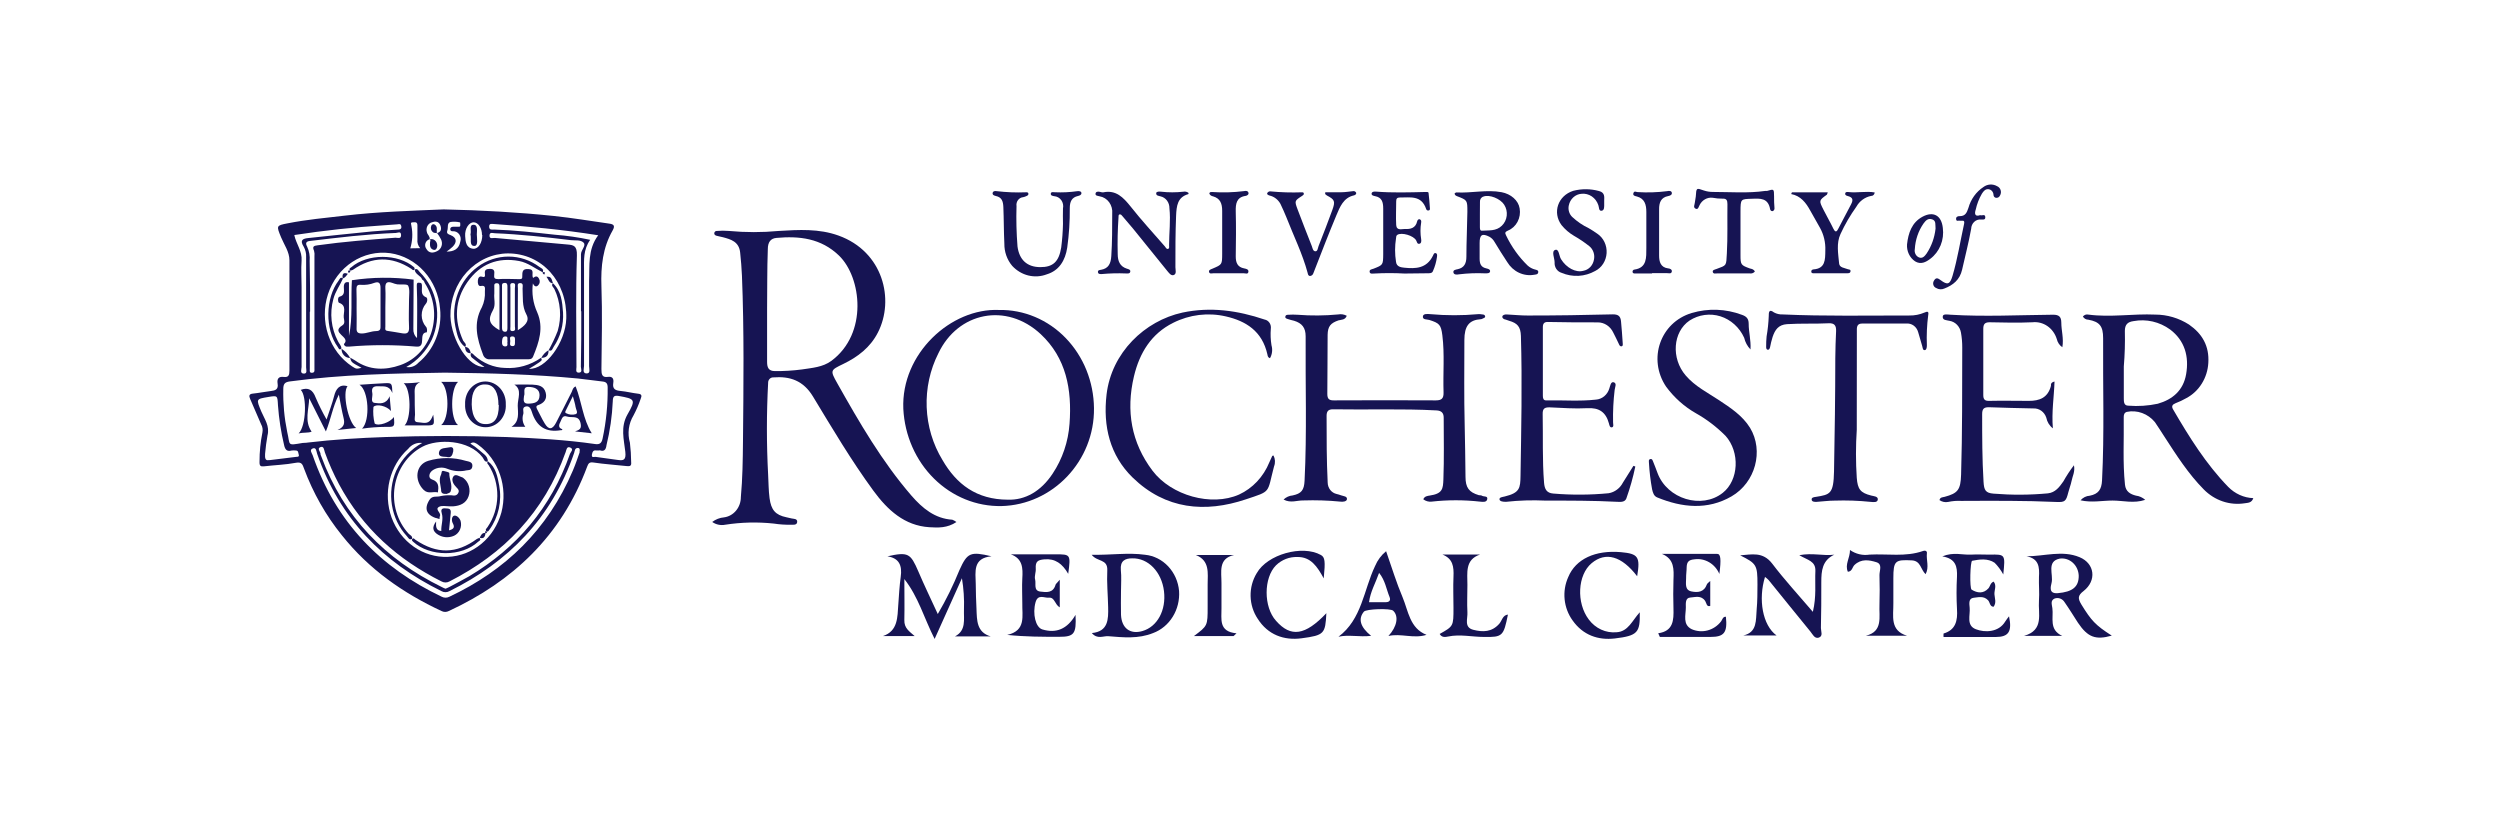
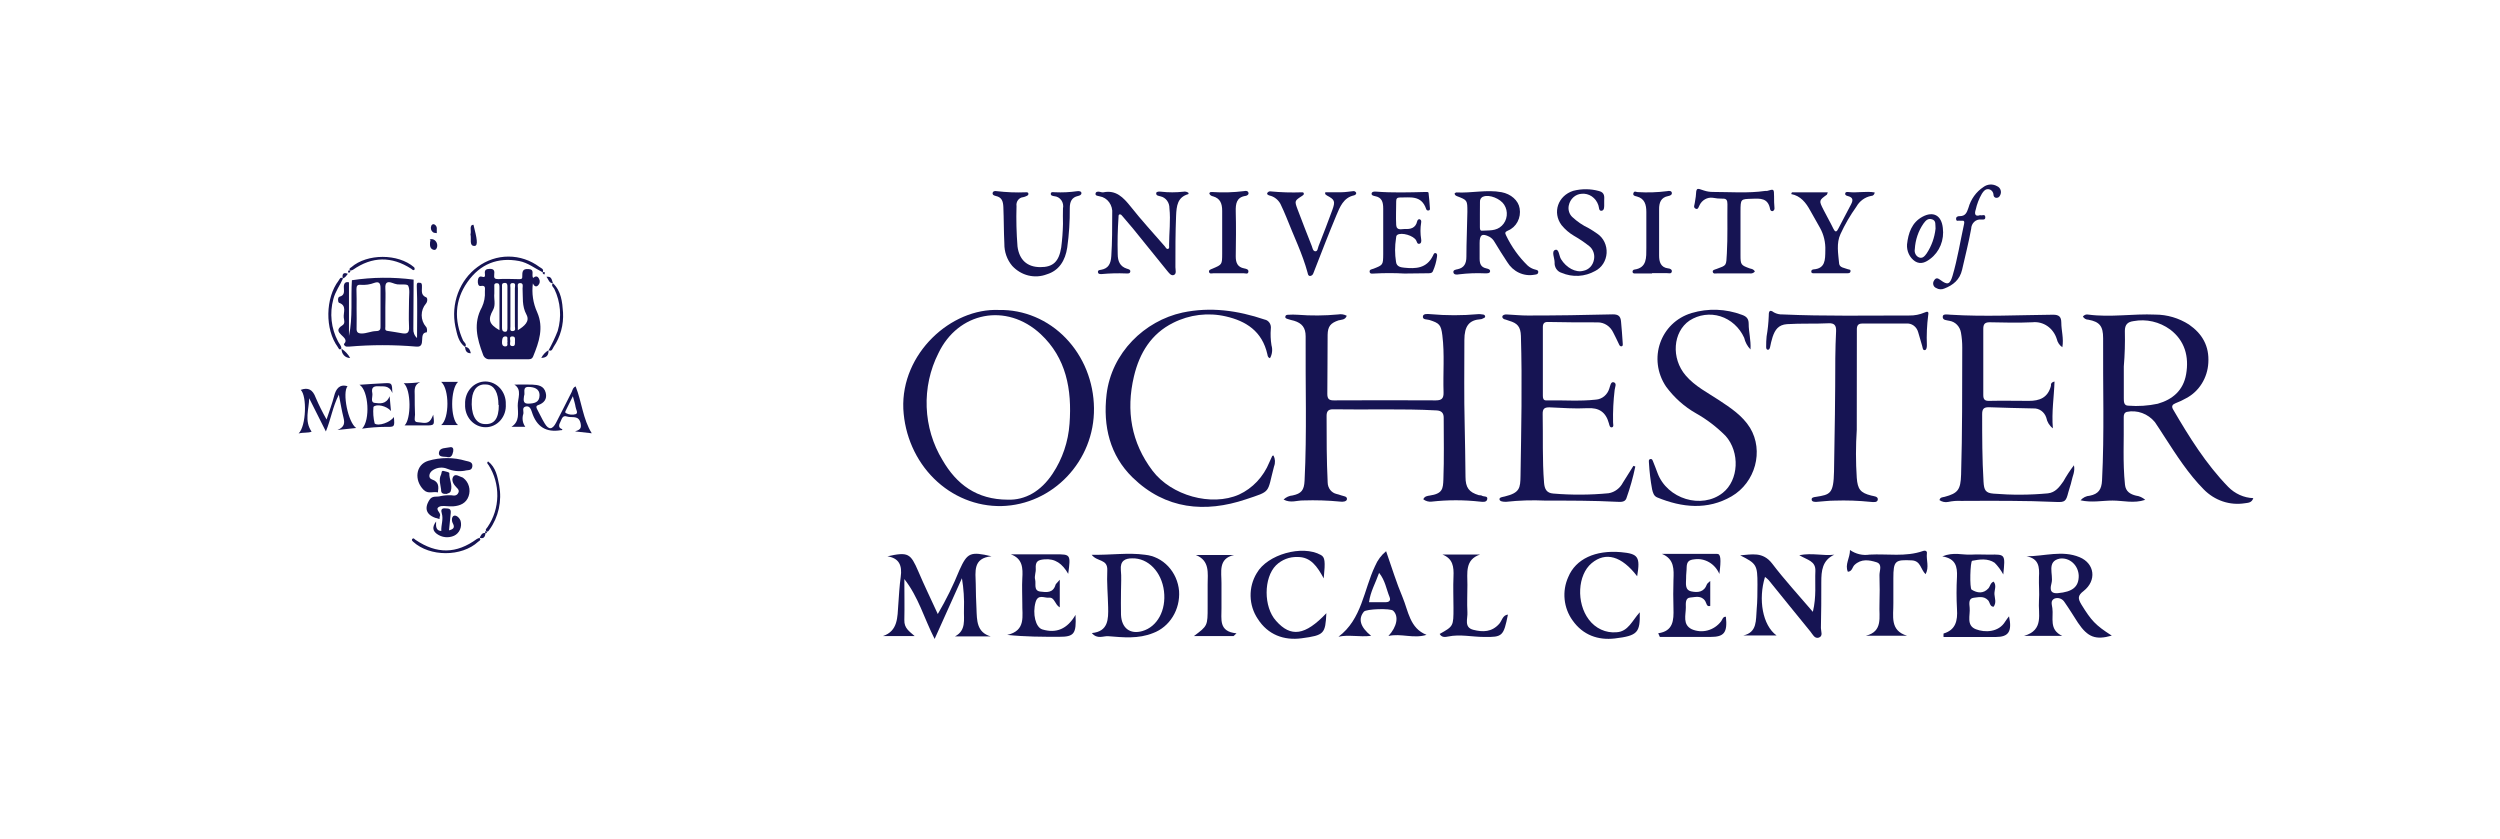
<svg xmlns="http://www.w3.org/2000/svg" width="140" height="47" viewBox="0 0 140 47" fill="none">
  <g clip-path="url(#clip0_8_148)">
    <path d="M49.696 31.154C50.856 30.897 50.989 30.982 51.426 31.998C51.755 32.772 52.121 33.525 52.516 34.386C52.978 33.6 53.383 32.777 53.728 31.926C54.171 30.946 54.339 30.873 55.526 31.152C54.472 31.25 54.627 32.013 54.642 32.699C54.642 33.164 54.663 33.628 54.683 34.092C54.709 34.729 54.683 35.41 55.482 35.639H53.478C54.12 35.302 53.963 34.688 53.982 34.138C54.004 33.55 53.965 32.96 53.868 32.38L52.339 35.781C51.746 34.615 51.435 33.432 50.643 32.428C50.643 33.202 50.66 33.958 50.643 34.721C50.629 35.18 50.917 35.35 51.22 35.619H49.448C50.289 35.333 50.255 34.567 50.306 33.837C50.343 33.321 50.369 32.821 50.439 32.318C50.536 31.65 50.34 31.255 49.696 31.154Z" fill="#161453" />
    <path d="M118.26 35.595C117.346 35.853 116.915 35.685 116.365 34.873C116.123 34.499 115.88 34.099 115.623 33.733C115.565 33.634 115.477 33.559 115.374 33.52C115.27 33.481 115.158 33.481 115.054 33.519C114.812 33.633 114.906 33.849 114.933 34.061C115.005 34.592 114.729 35.263 115.483 35.608H113.348C114.484 35.286 114.126 34.37 114.182 33.635C114.215 33.197 114.167 32.753 114.182 32.315C114.215 31.758 114.182 31.283 113.486 31.152C114.497 31.152 115.488 30.798 116.457 31.203C117.308 31.556 117.426 32.511 116.682 33.096C116.343 33.354 116.36 33.522 116.556 33.849C117.109 34.747 117.337 35.007 118.26 35.595ZM116.409 32.242C116.404 32.103 116.373 31.967 116.316 31.841C116.259 31.716 116.179 31.605 116.079 31.514C115.98 31.424 115.864 31.356 115.739 31.316C115.614 31.276 115.482 31.264 115.352 31.281C114.584 31.433 115.003 32.17 114.889 32.637C114.838 32.854 114.715 33.264 115.241 33.217C116.05 33.145 116.413 32.874 116.409 32.242V32.242Z" fill="#161453" />
    <path d="M61.133 31.067C62.214 31.09 63.166 30.933 64.124 31.067C64.614 31.116 65.072 31.346 65.419 31.716C65.767 32.087 65.983 32.575 66.028 33.096C66.062 33.604 65.938 34.11 65.675 34.535C65.413 34.961 65.026 35.283 64.574 35.451C63.748 35.786 62.897 35.694 62.059 35.627C61.788 35.606 61.451 35.817 61.143 35.451C62.069 35.363 62.071 34.677 62.056 33.994C62.042 33.31 61.974 32.609 62.008 31.931C62.032 31.289 61.443 31.474 61.133 31.067ZM62.776 33.104C62.776 33.543 62.762 33.984 62.776 34.425C62.808 35.178 63.285 35.536 63.971 35.34C64.812 35.1 65.314 34.172 65.183 33.102C65.052 32.031 64.3 31.24 63.397 31.268C63.004 31.268 62.723 31.405 62.767 31.92C62.81 32.312 62.776 32.71 62.776 33.104Z" fill="#161453" />
    <path d="M101.52 34.263C101.728 33.409 101.629 32.69 101.661 31.98C101.685 31.416 101.227 31.369 100.759 31.091C101.501 30.946 102.097 31.142 102.72 31.062C102.043 31.38 101.993 31.97 101.993 32.592C101.993 33.448 101.993 34.307 101.971 35.171C101.971 35.354 102.111 35.63 101.842 35.71C101.615 35.774 101.508 35.522 101.387 35.372C100.599 34.413 99.824 33.443 99.041 32.481C98.978 32.417 98.911 32.36 98.84 32.308C98.454 33.562 98.699 35.013 99.487 35.586H97.626C98.421 35.411 98.321 34.712 98.374 34.124C98.416 33.665 98.416 33.198 98.418 32.734C98.418 31.64 98.37 31.56 97.449 31.099C98.086 31.055 98.716 30.874 99.245 31.565C99.93 32.468 100.706 33.309 101.52 34.263Z" fill="#161453" />
    <path d="M112.184 32.17C112.053 31.928 111.89 31.707 111.699 31.515C111.314 31.257 110.865 31.319 110.441 31.404C110.332 31.427 110.289 32.952 110.412 33.021C110.727 33.215 111.069 33.259 111.352 32.947C111.449 32.838 111.454 32.645 111.643 32.57C111.83 32.792 111.672 33.05 111.689 33.284C111.706 33.519 111.81 33.741 111.643 33.978C111.425 33.978 111.437 33.72 111.331 33.614C111.088 33.357 110.793 33.447 110.526 33.475C110.221 33.509 110.284 33.821 110.301 34.03C110.344 34.458 110.092 35.028 110.654 35.239C111.139 35.428 111.927 35.425 112.297 34.798C112.362 34.7 112.432 34.605 112.506 34.514C112.685 35.368 112.484 35.67 111.762 35.672H108.839C108.833 35.607 108.833 35.542 108.839 35.477C109.513 35.278 109.637 34.77 109.591 34.102C109.558 33.501 109.558 32.898 109.591 32.297C109.612 31.745 109.535 31.283 108.769 31.157C109.406 30.899 109.894 31.084 110.371 31.059C110.717 31.038 111.069 31.059 111.418 31.059C112.3 31.041 112.3 31.038 112.184 32.17Z" fill="#161453" />
    <path d="M59.347 32.465V34.013C59.066 33.858 59.064 33.44 58.749 33.471C58.484 33.5 58.126 33.244 57.99 33.729C57.813 34.371 57.99 35.132 58.371 35.248C59.144 35.48 59.764 35.233 60.229 34.433C60.285 35.498 60.147 35.663 59.311 35.661C58.371 35.661 57.428 35.661 56.403 35.555C57.476 35.315 57.232 34.485 57.249 33.783C57.249 33.322 57.224 32.855 57.249 32.393C57.287 31.808 57.268 31.282 56.604 31.042C57.44 31.042 58.276 31.042 59.112 31.042C59.948 31.042 59.968 31.042 59.82 32.135C59.495 31.568 59.093 31.269 58.487 31.323C58.126 31.354 57.976 31.436 58.002 31.839C58.019 32.043 57.915 32.267 57.966 32.45C58.031 32.685 57.864 33.077 58.254 33.128C58.596 33.172 58.981 33.224 59.115 32.734C59.146 32.675 59.212 32.631 59.347 32.465Z" fill="#161453" />
    <path d="M92.861 35.462C93.707 35.343 93.733 34.732 93.714 34.074C93.7 33.543 93.695 33.009 93.714 32.475C93.736 31.887 93.772 31.307 93.069 31.018C94.102 31.018 95.134 31.018 96.166 31.018C96.36 31.018 96.392 31.322 96.285 32.142C96.166 31.864 95.966 31.634 95.715 31.487C95.463 31.339 95.174 31.281 94.889 31.322C94.574 31.351 94.465 31.459 94.453 31.758C94.453 31.964 94.417 32.173 94.422 32.38C94.422 32.663 94.332 33.04 94.72 33.12C95.064 33.19 95.425 33.174 95.587 32.723C95.607 32.669 95.672 32.632 95.774 32.534V33.932C95.565 33.999 95.568 33.778 95.493 33.659C95.27 33.321 94.935 33.442 94.649 33.463C94.364 33.483 94.407 33.819 94.407 34.015C94.407 34.446 94.211 34.977 94.739 35.237C95.021 35.359 95.333 35.382 95.628 35.303C95.924 35.224 96.188 35.046 96.382 34.796C96.457 34.693 96.479 34.523 96.651 34.538C96.743 35.42 96.557 35.668 95.791 35.668H92.951L92.861 35.462Z" fill="#161453" />
    <path d="M77.622 30.868C77.942 31.778 78.199 32.635 78.545 33.447C78.87 34.221 78.943 35.18 79.885 35.551C79.158 35.783 78.451 35.451 77.75 35.616C78.235 35.1 78.344 34.499 78.014 34.197C77.859 34.056 76.505 34.099 76.379 34.252C76.052 34.649 76.158 35.103 76.783 35.608C76.11 35.685 75.528 35.528 74.954 35.657C76.27 34.677 76.369 33.026 77.004 31.698C77.141 31.371 77.354 31.085 77.622 30.868ZM76.665 33.723H77.595C77.784 33.723 77.898 33.638 77.816 33.434C77.636 33.001 77.573 32.503 77.229 32.08C77.026 32.66 76.747 33.117 76.665 33.723V33.723Z" fill="#161453" />
    <path d="M103.599 30.8C103.924 31.028 104.316 31.12 104.7 31.058C105.696 31.004 106.709 31.198 107.685 30.857C107.835 30.803 107.927 30.875 107.906 30.989C107.864 31.368 108.046 31.762 107.833 32.154C107.554 31.896 107.569 31.409 107.065 31.381C106.127 31.334 106.028 31.396 106.028 32.386C106.028 32.851 106.028 33.315 106.028 33.777C106.04 34.483 105.814 35.309 106.793 35.6H104.491C105.461 35.363 105.218 34.545 105.25 33.872C105.267 33.315 105.267 32.758 105.25 32.201C105.25 31.943 105.429 31.595 105.08 31.484C104.668 31.355 104.229 31.28 103.849 31.641C103.728 31.757 103.728 31.997 103.481 32.02C103.297 31.613 103.604 31.247 103.599 30.8Z" fill="#161453" />
    <path d="M74.277 34.339C74.216 35.486 74.168 35.574 72.891 35.744C71.902 35.876 71.003 35.551 70.433 34.653C70.183 34.283 70.043 33.84 70.033 33.383C70.023 32.927 70.144 32.478 70.378 32.095C70.974 31.043 72.93 30.499 73.969 31.079C74.197 31.205 74.226 31.424 74.129 32.389C73.766 31.726 73.402 31.177 72.648 31.192C72.211 31.177 71.784 31.342 71.459 31.654C70.758 32.355 70.753 33.991 71.459 34.767C72.285 35.703 73.085 35.597 74.277 34.339Z" fill="#161453" />
    <path d="M91.827 34.287C91.851 35.424 91.715 35.6 90.428 35.754C89.5 35.863 88.645 35.571 88.063 34.741C87.816 34.4 87.662 33.993 87.619 33.565C87.576 33.137 87.646 32.705 87.821 32.317C88.24 31.3 89.343 30.795 90.773 30.921C91.742 31.009 91.863 31.179 91.681 32.27C90.814 31.138 89.92 30.88 89.132 31.538C88.344 32.195 88.264 33.758 88.972 34.692C89.155 34.938 89.392 35.132 89.663 35.257C89.934 35.382 90.229 35.433 90.523 35.406C91.182 35.375 91.405 34.746 91.827 34.287Z" fill="#161453" />
    <path d="M80.775 31.053H82.886C82.025 31.341 82.178 32.084 82.175 32.749C82.175 33.265 82.147 33.781 82.175 34.282C82.202 34.632 81.965 35.133 82.505 35.269C83.046 35.406 83.542 35.401 83.959 34.931C84.112 34.759 84.143 34.449 84.444 34.416C84.201 35.623 84.141 35.687 83.109 35.669C82.437 35.669 81.768 35.504 81.092 35.646C80.935 35.677 80.736 35.71 80.622 35.501C81.395 35.068 81.395 35.068 81.395 34.044C81.395 33.464 81.369 32.881 81.395 32.303C81.422 31.726 81.361 31.285 80.775 31.053Z" fill="#161453" />
    <path d="M66.857 35.621C67.628 35.046 67.628 35.046 67.628 33.986C67.628 33.568 67.628 33.151 67.628 32.733C67.628 32.096 67.764 31.399 66.964 31.079H69.113C68.205 31.278 68.408 32.026 68.403 32.663C68.403 33.127 68.403 33.594 68.403 34.058C68.415 34.659 68.224 35.371 69.244 35.466L69.077 35.621H66.857Z" fill="#161453" />
-     <path d="M24.847 11.726C26.997 11.774 29.008 11.885 31.012 12.094C32.056 12.203 33.094 12.378 34.133 12.525C34.376 12.559 34.453 12.649 34.308 12.904C33.758 13.866 33.641 14.913 33.68 16.025C33.733 17.572 33.7 19.12 33.68 20.667C33.68 20.961 33.709 21.154 34.046 21.105C34.288 21.072 34.383 21.198 34.344 21.441C34.283 21.807 34.485 21.869 34.763 21.895C35.088 21.925 35.408 22.011 35.733 22.047C35.939 22.067 35.951 22.163 35.88 22.328C35.771 22.652 35.635 22.965 35.476 23.264C35.34 23.488 35.251 23.74 35.216 24.004C35.182 24.267 35.202 24.536 35.275 24.791C35.319 25.152 35.342 25.515 35.345 25.879C35.367 26.085 35.287 26.122 35.102 26.101C34.477 26.031 33.847 25.995 33.227 25.9C32.997 25.864 32.946 25.964 32.88 26.134C31.426 30.034 28.686 32.566 25.138 34.215C25.073 34.249 25.001 34.268 24.928 34.268C24.855 34.268 24.784 34.249 24.719 34.215C22.584 33.219 20.672 31.893 19.145 29.975C18.248 28.866 17.532 27.604 17.027 26.243C16.942 26.008 16.894 25.856 16.576 25.915C15.987 26.026 15.384 26.044 14.788 26.114C14.594 26.137 14.524 26.093 14.533 25.856C14.532 25.305 14.586 24.755 14.696 24.216C14.727 24.06 14.701 23.898 14.623 23.762C14.419 23.29 14.218 22.818 14.012 22.349C13.935 22.171 13.935 22.065 14.16 22.042C14.499 22.008 14.834 21.936 15.171 21.897C15.413 21.869 15.6 21.812 15.546 21.485C15.5 21.198 15.617 21.074 15.888 21.108C16.16 21.142 16.21 21.007 16.208 20.747C16.208 18.684 16.208 16.62 16.208 14.575C16.208 14.101 15.917 13.716 15.745 13.299C15.471 12.639 15.464 12.631 16.104 12.507C17.163 12.298 18.236 12.2 19.305 12.076C21.205 11.852 23.095 11.803 24.847 11.726ZM24.467 13.051C24.709 13 24.738 12.814 24.658 12.613C24.561 12.37 24.348 12.388 24.173 12.453C24.12 12.469 24.071 12.497 24.029 12.535C23.986 12.572 23.952 12.619 23.927 12.671C23.902 12.724 23.888 12.781 23.885 12.84C23.882 12.899 23.89 12.957 23.909 13.012C23.938 13.149 24.091 13.234 24.059 13.399C24.006 13.411 23.957 13.438 23.917 13.476C23.876 13.513 23.845 13.562 23.827 13.616C23.808 13.67 23.804 13.729 23.812 13.786C23.822 13.842 23.844 13.896 23.878 13.941C24.028 14.199 24.273 14.176 24.488 14.059C24.545 14.032 24.595 13.993 24.636 13.944C24.677 13.895 24.709 13.837 24.728 13.774C24.747 13.712 24.754 13.646 24.747 13.58C24.741 13.515 24.722 13.451 24.692 13.394C24.63 13.272 24.558 13.156 24.476 13.049L24.467 13.051ZM23.219 15.094C23.376 15.004 23.434 15.166 23.512 15.243C23.986 15.713 24.306 16.331 24.428 17.007C24.55 17.684 24.465 18.384 24.188 19.006C23.871 19.668 23.369 20.208 22.751 20.553C22.874 20.576 23.001 20.566 23.12 20.523C23.239 20.481 23.346 20.408 23.432 20.311C23.863 19.959 24.201 19.494 24.413 18.962C24.626 18.429 24.705 17.848 24.643 17.273C24.576 16.497 24.262 15.769 23.756 15.207C23.248 14.645 22.577 14.282 21.852 14.178C21.111 14.078 20.36 14.252 19.725 14.671C19.09 15.089 18.61 15.728 18.365 16.479C18.128 17.215 18.132 18.015 18.377 18.749C18.622 19.482 19.094 20.106 19.715 20.517C19.957 20.67 19.957 20.669 20.245 20.597C19.676 20.293 19.668 20.288 19.608 20.027C19.702 20.081 19.802 20.128 19.891 20.19C20.686 20.752 21.588 20.739 22.412 20.448C24.217 19.824 24.869 17.508 23.783 15.842C23.774 15.802 23.756 15.764 23.732 15.732C23.708 15.7 23.677 15.674 23.643 15.656C23.568 15.426 23.25 15.38 23.219 15.094ZM26.369 19.772C26.466 19.772 26.509 19.849 26.568 19.904C27.048 20.34 27.654 20.588 28.286 20.605C28.995 20.652 29.7 20.453 30.295 20.038C30.409 20.187 30.258 20.234 30.191 20.296C30.016 20.422 29.827 20.528 29.621 20.654C30.554 20.713 31.671 19.179 31.712 17.835C31.773 15.772 30.348 14.181 28.431 14.191C28.003 14.196 27.58 14.291 27.187 14.471C26.794 14.651 26.438 14.912 26.14 15.239C25.841 15.566 25.607 15.953 25.45 16.377C25.293 16.8 25.217 17.253 25.225 17.709C25.278 19.102 26.279 20.613 27.13 20.546C26.951 20.433 26.778 20.309 26.614 20.174C26.512 20.066 26.291 20.022 26.376 19.764L26.369 19.772ZM27.314 25.848C27.13 25.895 27.096 25.706 27.026 25.613C26.267 24.608 24.496 24.564 23.65 25.018C23.245 25.233 22.894 25.547 22.625 25.935C22.356 26.322 22.177 26.772 22.103 27.247C22.028 27.722 22.061 28.209 22.197 28.668C22.333 29.128 22.569 29.546 22.887 29.89C22.962 29.972 23.114 30.011 23.076 30.178C22.916 30.266 22.86 30.104 22.785 30.026C22.346 29.551 22.054 28.945 21.948 28.289C21.842 27.633 21.927 26.957 22.191 26.354C22.509 25.687 23.019 25.145 23.645 24.806C23.498 24.787 23.349 24.806 23.212 24.864C23.074 24.922 22.952 25.015 22.858 25.136C22.347 25.596 21.984 26.214 21.818 26.903C21.652 27.592 21.691 28.32 21.929 28.984C22.175 29.654 22.61 30.225 23.175 30.619C23.739 31.013 24.405 31.211 25.08 31.184C25.761 31.157 26.417 30.902 26.955 30.457C27.493 30.011 27.885 29.397 28.077 28.701C28.261 28.002 28.234 27.259 28 26.577C27.765 25.895 27.335 25.309 26.771 24.902C26.638 24.809 26.509 24.716 26.34 24.84C26.519 24.949 26.69 25.075 26.849 25.216C27.03 25.397 27.319 25.508 27.321 25.848H27.314ZM24.905 20.868C22.051 20.912 19.131 20.969 16.227 21.361C15.944 21.399 15.864 21.503 15.864 21.797C15.848 22.598 15.921 23.399 16.082 24.182C16.266 24.956 16.05 24.956 16.945 24.806C17.039 24.791 17.136 24.806 17.233 24.783C18.687 24.61 20.141 24.525 21.581 24.474C23.844 24.399 26.107 24.394 28.366 24.474C30.021 24.538 31.678 24.628 33.324 24.866C33.566 24.902 33.69 24.829 33.745 24.559C33.946 23.621 34.041 22.66 34.029 21.699C34.029 21.479 33.954 21.387 33.75 21.366C33.285 21.317 32.825 21.242 32.362 21.196C29.914 20.961 27.447 20.899 24.913 20.868H24.905ZM32.454 25.327C32.493 25.129 32.437 25.087 32.362 25.085C32.182 25.085 32.19 25.255 32.153 25.363C30.893 29.031 28.446 31.478 25.177 33.1C25.106 33.142 25.026 33.163 24.945 33.163C24.864 33.163 24.785 33.142 24.714 33.1C21.459 31.494 19.021 29.054 17.759 25.41C17.715 25.283 17.718 25.018 17.495 25.121C17.32 25.201 17.468 25.379 17.509 25.492C18.813 29.273 21.336 31.798 24.738 33.418C24.804 33.452 24.877 33.47 24.951 33.47C25.025 33.47 25.098 33.452 25.165 33.418C28.279 31.95 30.665 29.681 32.083 26.346C32.243 25.969 32.362 25.598 32.461 25.327H32.454ZM24.942 32.971C25.019 32.938 25.109 32.904 25.184 32.861C25.552 32.664 25.911 32.479 26.282 32.267C28.921 30.689 30.855 28.45 31.921 25.41C31.955 25.314 32.163 25.152 31.921 25.056C31.737 24.987 31.72 25.191 31.678 25.314C30.467 28.703 28.206 31.014 25.179 32.556C25.108 32.597 25.029 32.619 24.948 32.619C24.867 32.619 24.787 32.597 24.716 32.556C22.293 31.341 20.323 29.611 18.983 27.114C18.68 26.544 18.417 25.951 18.195 25.34C18.147 25.203 18.142 24.953 17.936 25.041C17.73 25.129 17.967 25.299 17.95 25.446C17.95 25.472 17.97 25.5 17.979 25.526C19.252 28.987 21.6 31.329 24.724 32.866C24.811 32.917 24.876 32.938 24.959 32.971H24.942ZM33.484 13.172C31.482 12.855 29.575 12.677 27.668 12.546C27.552 12.546 27.389 12.484 27.392 12.693C27.394 12.902 27.564 12.852 27.677 12.855C28.814 12.891 29.946 13.02 31.07 13.144C31.736 13.195 32.398 13.29 33.052 13.43C32.655 13.98 32.706 14.57 32.706 15.15C32.706 16.93 32.706 18.709 32.706 20.489C32.706 20.636 32.594 20.902 32.842 20.912C33.089 20.922 32.989 20.654 32.989 20.507C32.989 18.918 32.989 17.33 32.989 15.739C33.026 14.864 32.9 13.982 33.501 13.172H33.484ZM16.482 13.172C16.591 13.67 16.928 14.062 16.889 14.596C16.853 15.089 16.889 15.586 16.889 16.081C16.889 17.57 16.889 19.058 16.889 20.548C16.889 20.677 16.777 20.922 17.022 20.922C17.226 20.922 17.143 20.698 17.143 20.574C17.143 18.511 17.143 16.461 17.143 14.402C17.155 14.197 17.108 13.993 17.008 13.817C16.777 13.451 16.945 13.363 17.269 13.33C18.457 13.211 19.642 13.072 20.827 12.961C21.311 12.915 21.784 12.894 22.264 12.858C22.375 12.858 22.506 12.837 22.472 12.667C22.438 12.497 22.334 12.559 22.23 12.564L21.452 12.62C19.821 12.726 18.161 12.904 16.499 13.159L16.482 13.172ZM15.071 25.771L16.596 25.583C16.671 25.583 16.773 25.583 16.727 25.448C16.698 25.358 16.712 25.232 16.574 25.229C16.493 25.219 16.412 25.219 16.331 25.229C16.077 25.301 15.966 25.188 15.91 24.927C15.736 24.196 15.621 23.449 15.566 22.697C15.537 22.145 15.546 22.145 15.028 22.23C14.33 22.346 14.34 22.341 14.633 23.045C14.812 23.47 15.117 23.855 14.979 24.389C14.918 24.73 14.873 25.074 14.844 25.42C14.829 25.67 14.861 25.825 15.088 25.758L15.071 25.771ZM33.564 25.227C33.507 25.232 33.449 25.232 33.392 25.227C33.224 25.196 33.178 25.302 33.149 25.443C33.111 25.668 33.278 25.572 33.355 25.585C33.762 25.647 34.17 25.694 34.567 25.753C34.901 25.804 35.071 25.784 35.018 25.304C34.943 24.613 34.734 23.922 35.141 23.205C35.626 22.366 35.556 22.336 34.642 22.173C34.385 22.132 34.32 22.204 34.315 22.48C34.278 23.307 34.16 24.127 33.964 24.927C33.934 25.18 33.833 25.309 33.581 25.214L33.564 25.227ZM17.349 17.466V19.741C17.349 20.045 17.349 20.352 17.349 20.659C17.349 20.75 17.315 20.884 17.471 20.876C17.626 20.868 17.613 20.767 17.609 20.657C17.609 20.597 17.609 20.541 17.609 20.481V14.348C17.621 14.247 17.614 14.145 17.587 14.047C17.473 13.789 17.587 13.765 17.785 13.737C19.239 13.533 20.694 13.422 22.148 13.312C22.264 13.312 22.467 13.399 22.46 13.162C22.453 12.925 22.271 13.043 22.167 13.046C20.553 13.108 18.949 13.304 17.345 13.495C17.124 13.521 17.102 13.634 17.199 13.809C17.316 14.058 17.365 14.337 17.34 14.614C17.364 15.56 17.366 16.507 17.366 17.443L17.349 17.466ZM32.534 17.436C32.534 16.373 32.534 15.31 32.534 14.245C32.534 13.987 32.846 13.753 32.677 13.585C32.507 13.417 32.212 13.477 31.969 13.448C30.554 13.278 29.139 13.121 27.716 13.062C27.61 13.062 27.428 12.976 27.413 13.17C27.396 13.415 27.607 13.312 27.719 13.325C29.069 13.451 30.418 13.567 31.768 13.691C32.117 13.722 32.323 13.755 32.306 14.307C32.238 16.388 32.277 18.475 32.282 20.559C32.282 20.672 32.212 20.863 32.403 20.868C32.645 20.868 32.529 20.651 32.529 20.541C32.553 19.506 32.551 18.459 32.551 17.423L32.534 17.436ZM26.992 13.165C26.992 12.775 26.791 12.461 26.534 12.448C26.277 12.435 26.02 12.791 26.049 13.221C26.068 13.533 26.098 13.887 26.5 13.931C26.791 13.951 27.009 13.598 27.009 13.152L26.992 13.165ZM25.007 14.091C25.433 14.091 25.7 13.936 25.775 13.539C25.799 13.469 25.806 13.394 25.796 13.32C25.785 13.247 25.757 13.178 25.715 13.119C25.672 13.06 25.616 13.014 25.552 12.985C25.488 12.955 25.418 12.943 25.349 12.951C25.276 12.951 25.213 12.925 25.213 12.829C25.213 12.734 25.298 12.698 25.383 12.698C25.478 12.693 25.573 12.693 25.669 12.698C25.736 12.698 25.775 12.698 25.775 12.615C25.775 12.533 25.775 12.453 25.756 12.453C25.584 12.412 25.407 12.404 25.232 12.43C25.017 12.486 25.109 12.742 25.051 12.907C24.992 13.072 25.092 13.116 25.23 13.165C25.569 13.299 25.61 13.554 25.349 13.817C25.241 13.916 25.127 14.008 25.007 14.091V14.091ZM23.531 13.897C23.472 13.833 23.427 13.755 23.4 13.67C23.373 13.585 23.365 13.494 23.376 13.405C23.376 13.147 23.376 12.889 23.376 12.631C23.376 12.424 23.265 12.443 23.134 12.45C22.952 12.45 23.03 12.538 23.042 12.664C23.122 13.078 23.099 13.506 22.976 13.907L23.531 13.897Z" fill="#161453" />
    <path d="M32.236 21.639C32.582 22.508 32.638 23.462 33.139 24.264L32.202 24.159C32.463 24.076 32.563 23.999 32.521 23.749C32.434 23.21 32.025 23.421 31.753 23.326C31.482 23.23 31.458 23.491 31.366 23.661C31.273 23.831 31.288 23.981 31.494 24.035C31.477 24.117 31.433 24.087 31.399 24.092C30.59 24.228 30.045 23.909 29.781 23.06C29.732 22.91 29.652 22.707 29.434 22.766C29.216 22.825 29.335 23.024 29.308 23.171C29.266 23.292 29.254 23.423 29.273 23.551C29.292 23.679 29.342 23.799 29.417 23.901H28.642C29.107 23.607 29.005 23.127 28.993 22.727C28.981 22.328 29.257 21.822 28.804 21.538C29.107 21.538 29.456 21.523 29.802 21.538C30.149 21.554 30.462 21.603 30.561 21.997C30.651 22.353 30.457 22.575 30.142 22.683C30.006 22.73 30.025 22.812 30.079 22.916C30.222 23.174 30.345 23.457 30.503 23.713C30.726 24.081 30.929 24.071 31.138 23.676C31.438 23.107 31.719 22.524 32.015 21.951C32.061 21.848 32.078 21.706 32.236 21.639ZM29.345 22.173C29.311 22.431 29.294 22.616 29.601 22.604C29.909 22.591 30.207 22.547 30.214 22.147C30.222 21.747 29.88 21.675 29.601 21.667C29.226 21.657 29.429 22.036 29.345 22.173ZM32.08 22.188C31.923 22.5 31.809 22.725 31.698 22.962C31.669 23.021 31.615 23.101 31.698 23.137C31.869 23.229 32.066 23.247 32.25 23.189C32.391 23.117 32.25 22.931 32.231 22.784C32.211 22.637 32.151 22.444 32.08 22.188V22.188Z" fill="#161453" />
    <path d="M18.288 23.491C18.458 22.975 18.608 22.583 18.71 22.181C18.811 21.779 19.015 21.492 19.461 21.629C19.16 21.983 19.488 23.656 19.946 23.968L18.899 24.079C19.303 23.914 19.308 23.68 19.236 23.388C19.139 22.999 19.073 22.599 18.976 22.099C18.63 22.777 18.535 23.465 18.249 24.162L17.314 22.302C17.302 22.924 17.03 23.571 17.45 24.172C17.268 24.255 17.018 24.203 16.723 24.273C17.152 23.855 17.195 22.166 16.841 21.833C17.258 21.678 17.513 21.817 17.68 22.269C17.86 22.689 18.063 23.097 18.288 23.491V23.491Z" fill="#161453" />
    <path d="M27.187 21.363C27.341 21.365 27.493 21.4 27.634 21.465C27.774 21.531 27.902 21.626 28.008 21.744C28.113 21.863 28.196 22.003 28.25 22.155C28.305 22.308 28.33 22.471 28.324 22.635C28.335 22.799 28.315 22.964 28.264 23.119C28.212 23.275 28.132 23.417 28.027 23.538C27.922 23.659 27.795 23.756 27.653 23.822C27.512 23.889 27.359 23.924 27.204 23.924C27.047 23.927 26.891 23.895 26.746 23.83C26.601 23.765 26.47 23.669 26.361 23.549C26.252 23.427 26.168 23.284 26.114 23.127C26.06 22.97 26.037 22.802 26.046 22.635C26.038 22.471 26.062 22.306 26.116 22.152C26.169 21.997 26.252 21.857 26.359 21.738C26.466 21.618 26.595 21.524 26.737 21.46C26.879 21.395 27.033 21.363 27.187 21.363ZM27.914 22.684C27.914 21.99 27.686 21.585 27.27 21.534C26.785 21.474 26.475 21.776 26.426 22.356C26.359 23.169 26.613 23.698 27.093 23.744C27.672 23.801 27.934 23.453 27.934 22.684H27.914Z" fill="#161453" />
    <path d="M20.132 21.547C20.649 21.513 21.102 21.48 21.55 21.459C21.952 21.441 21.952 21.459 21.974 22.008C21.785 21.552 21.468 21.65 21.177 21.632C20.886 21.614 20.792 21.738 20.85 22.014C20.889 22.204 20.714 22.529 20.988 22.563C21.262 22.596 21.63 22.658 21.819 22.189C21.846 22.498 21.867 22.746 21.894 23.017C21.652 22.725 21.075 22.602 20.913 22.787C20.883 23.099 20.906 23.413 20.981 23.716C21.184 23.886 21.863 23.656 22.057 23.349C22.105 23.904 22.105 23.914 21.618 23.904C21.169 23.907 20.72 23.94 20.275 24.005C20.743 23.54 20.646 21.866 20.132 21.547Z" fill="#161453" />
    <path d="M23.529 21.402C23.173 21.547 23.219 21.846 23.224 22.132C23.224 22.496 23.224 22.862 23.241 23.226C23.241 23.375 23.142 23.639 23.391 23.644C23.641 23.649 23.946 23.796 24.14 23.481C24.186 23.398 24.226 23.312 24.261 23.223C24.341 23.824 24.341 23.824 23.811 23.824H22.655C23.03 23.476 23.033 21.82 22.609 21.459C22.916 21.464 23.224 21.445 23.529 21.402Z" fill="#161453" />
    <path d="M24.706 21.386H25.649C25.217 21.786 25.208 23.467 25.649 23.805H24.704C25.171 23.444 25.174 21.786 24.706 21.386Z" fill="#161453" />
    <path d="M24.523 27.576C24.263 27.503 23.982 27.687 23.725 27.434C23.183 26.897 23.27 26.023 23.98 25.806C24.667 25.602 25.394 25.602 26.081 25.806C26.229 25.848 26.485 25.853 26.452 26.119C26.418 26.384 26.183 26.307 26.025 26.361C25.699 26.415 25.365 26.379 25.056 26.255C24.928 26.201 24.791 26.178 24.655 26.188C24.518 26.198 24.385 26.24 24.266 26.312C24.009 26.459 23.963 26.776 24.188 26.848C24.593 26.985 24.566 27.266 24.523 27.576Z" fill="#161453" />
    <path d="M25.954 26.773C26.099 26.885 26.206 27.045 26.258 27.228C26.311 27.411 26.305 27.607 26.243 27.786C26.102 28.191 25.758 28.323 25.39 28.354C25.322 28.354 25.254 28.354 25.184 28.354C24.98 28.354 24.735 28.294 24.578 28.387C24.335 28.534 24.726 28.715 24.634 28.903C24.618 28.956 24.611 29.012 24.614 29.068C23.902 28.908 23.71 28.521 24.052 27.99C24.214 27.732 24.471 27.851 24.677 27.781C24.878 27.74 25.083 27.726 25.288 27.737C25.443 27.766 25.593 27.766 25.671 27.588C25.729 27.461 25.644 27.376 25.564 27.296C25.397 27.131 25.259 26.894 25.38 26.695C25.501 26.497 25.734 26.695 25.915 26.744C25.929 26.752 25.942 26.762 25.954 26.773V26.773Z" fill="#161453" />
    <path d="M24.423 29.2C24.401 29.507 24.423 29.716 24.713 29.737C24.692 29.404 24.844 29.084 24.738 28.741C24.689 28.584 24.706 28.452 24.922 28.468C25.089 28.483 25.271 28.447 25.242 28.726C25.208 29.043 25.179 29.358 25.145 29.701C25.387 29.634 25.491 29.551 25.356 29.301C25.273 29.151 25.295 28.919 25.426 28.88C25.557 28.842 25.726 28.986 25.792 29.167C25.838 29.328 25.826 29.503 25.76 29.656C25.693 29.81 25.576 29.932 25.431 30C25.274 30.071 25.103 30.098 24.934 30.08C24.764 30.062 24.602 29.999 24.461 29.896C24.258 29.737 24.168 29.548 24.423 29.2Z" fill="#161453" />
    <path d="M24.701 27.411C24.669 27.133 24.555 26.857 24.701 26.573C24.742 26.496 24.701 26.343 24.841 26.372C24.982 26.4 25.163 26.454 25.161 26.491C25.146 26.834 25.36 27.153 25.241 27.502C25.2 27.625 25.093 27.612 25.016 27.659C24.861 27.659 24.686 27.672 24.701 27.411Z" fill="#161453" />
    <path d="M26.851 30.121C26.968 30.25 26.832 30.286 26.774 30.34C25.85 31.191 24.067 31.188 23.139 30.34C23.1 30.304 23.052 30.27 23.073 30.201C23.158 30.084 23.214 30.201 23.272 30.234C24.464 31.036 25.557 31.021 26.703 30.183C26.751 30.157 26.8 30.136 26.851 30.121V30.121Z" fill="#161453" />
    <path d="M27.334 25.84C27.768 26.17 27.86 26.691 27.955 27.189C28.035 27.618 28.027 28.061 27.933 28.487C27.839 28.913 27.661 29.313 27.41 29.66C27.373 29.711 27.339 29.789 27.252 29.765C27.133 29.652 27.267 29.585 27.308 29.508C27.651 29.006 27.84 28.405 27.85 27.785C27.859 27.165 27.689 26.557 27.361 26.044C27.325 25.992 27.23 25.925 27.334 25.84Z" fill="#161453" />
    <path d="M25.007 25.587C24.823 25.567 24.535 25.603 24.583 25.329C24.631 25.056 24.966 25.1 25.189 25.048C25.354 25.01 25.407 25.118 25.38 25.278C25.337 25.507 25.249 25.665 25.007 25.587Z" fill="#161453" />
    <path d="M27.188 29.846C27.169 30.058 27.091 30.192 26.863 30.117C26.929 29.986 26.98 29.823 27.188 29.846Z" fill="#161453" />
    <path d="M27.258 29.76C27.275 29.838 27.258 29.879 27.176 29.851C27.144 29.758 27.173 29.729 27.258 29.76Z" fill="#161453" />
    <path d="M29.853 15.564C29.982 15.463 30.095 15.432 30.187 15.613C30.22 15.669 30.233 15.737 30.224 15.803C30.215 15.868 30.185 15.929 30.139 15.974C30.032 16.09 29.919 16.043 29.841 15.868C29.768 16.422 29.853 16.985 30.083 17.488C30.461 18.349 30.185 19.164 29.855 19.963C29.783 20.139 29.64 20.118 29.506 20.118C28.821 20.118 28.133 20.118 27.449 20.118C27.362 20.131 27.273 20.111 27.199 20.06C27.124 20.01 27.07 19.932 27.044 19.842C26.715 18.971 26.489 18.104 26.986 17.204C27.116 16.929 27.174 16.621 27.154 16.314C27.154 16.154 27.216 15.961 26.923 16.015C26.775 16.041 26.751 15.855 26.759 15.721C26.766 15.587 26.831 15.443 26.984 15.494C27.137 15.546 27.175 15.494 27.156 15.345C27.12 15.102 27.231 15.063 27.435 15.056C27.677 15.056 27.701 15.177 27.677 15.373C27.653 15.569 27.694 15.631 27.9 15.631C28.271 15.602 28.644 15.631 29.017 15.631C29.136 15.631 29.259 15.657 29.247 15.486C29.247 15.229 29.247 15.045 29.584 15.066C29.977 15.082 29.742 15.381 29.853 15.564ZM27.97 18.491C27.97 17.65 27.97 16.871 27.97 16.092C27.97 15.974 27.97 15.85 27.808 15.86C27.645 15.871 27.684 15.987 27.682 16.085C27.679 16.183 27.682 16.317 27.682 16.43C27.648 16.74 27.774 17.067 27.609 17.361C27.311 17.895 27.379 18.151 27.97 18.491ZM28.416 17.201V16.072C28.416 15.951 28.416 15.832 28.251 15.845C28.086 15.858 28.113 15.958 28.113 16.061V18.321C28.113 18.439 28.113 18.561 28.268 18.579C28.423 18.597 28.414 18.447 28.416 18.339C28.419 17.96 28.416 17.588 28.416 17.212V17.201ZM28.998 18.491C29.366 18.264 29.686 17.996 29.482 17.619C29.218 17.132 29.293 16.647 29.264 16.154C29.264 16.041 29.327 15.858 29.133 15.853C28.939 15.847 29.005 16.036 29.003 16.144C28.995 16.928 28.998 17.671 28.998 18.509V18.491ZM28.833 17.232C28.833 16.869 28.833 16.505 28.833 16.141C28.833 16.033 28.913 15.842 28.7 15.853C28.527 15.853 28.583 16.023 28.583 16.11C28.583 16.84 28.583 17.568 28.583 18.297C28.583 18.395 28.527 18.555 28.716 18.54C28.905 18.524 28.835 18.372 28.835 18.282C28.838 17.96 28.833 17.601 28.833 17.25V17.232ZM28.421 19.097C28.387 19.002 28.479 18.839 28.305 18.839C28.13 18.839 28.12 19.002 28.113 19.143C28.106 19.285 28.135 19.381 28.278 19.401C28.498 19.404 28.382 19.213 28.421 19.115V19.097ZM28.838 19.097C28.838 18.994 28.876 18.839 28.69 18.839C28.503 18.839 28.573 18.999 28.576 19.097C28.578 19.195 28.498 19.381 28.7 19.381C28.857 19.388 28.838 19.249 28.838 19.12V19.097Z" fill="#161453" />
    <path d="M26.047 19.432C25.664 19.159 25.596 18.702 25.499 18.282C25.373 17.658 25.424 17.008 25.645 16.415C25.867 15.822 26.248 15.312 26.742 14.95C27.251 14.571 27.856 14.368 28.476 14.368C29.096 14.368 29.702 14.571 30.21 14.95C30.3 15.02 30.474 15.053 30.392 15.249C29.956 15.03 29.568 14.713 29.071 14.617C27.877 14.393 26.89 14.78 26.178 15.793C25.465 16.807 25.417 17.929 25.935 19.074C25.991 19.177 26.163 19.265 26.047 19.432Z" fill="#161453" />
    <path d="M30.961 15.857C31.428 16.293 31.489 16.907 31.53 17.497C31.57 18.186 31.383 18.868 31.002 19.427C30.944 19.517 30.91 19.71 30.723 19.61C30.916 19.265 31.085 18.907 31.23 18.537C31.461 17.756 31.394 16.91 31.043 16.182C30.997 16.084 30.844 16.004 30.961 15.857Z" fill="#161453" />
    <path d="M30.72 19.612C30.72 19.911 30.609 20.027 30.311 20.045C30.404 19.861 30.546 19.71 30.72 19.612V19.612Z" fill="#161453" />
    <path d="M26.366 19.782C26.123 19.782 26.06 19.638 26.041 19.426C26.252 19.439 26.324 19.594 26.366 19.782Z" fill="#161453" />
    <path d="M30.6 15.499C30.828 15.484 30.877 15.536 30.966 15.863C30.741 15.863 30.719 15.639 30.6 15.499Z" fill="#161453" />
    <path d="M30.391 15.242C30.44 15.242 30.496 15.21 30.515 15.278C30.515 15.304 30.494 15.343 30.481 15.377C30.43 15.345 30.376 15.322 30.391 15.242Z" fill="#161453" />
    <path d="M23.565 15.842C23.568 15.853 23.575 15.862 23.583 15.869C23.592 15.876 23.602 15.88 23.613 15.88L23.633 15.855L23.611 15.878C23.688 16.136 23.48 16.494 23.87 16.652C23.948 16.685 23.948 16.894 23.851 17.005C23.699 17.181 23.614 17.411 23.614 17.65C23.614 17.889 23.699 18.119 23.851 18.294L23.878 18.325C23.919 18.413 23.927 18.515 23.899 18.609C23.4 18.632 23.899 19.463 23.323 19.411C22.064 19.302 20.8 19.302 19.542 19.411C19.501 19.414 19.46 19.414 19.419 19.411C19.322 19.411 19.23 19.295 19.271 19.254C19.659 18.859 18.483 18.65 19.169 18.222C19.343 18.116 19.268 17.926 19.251 17.789C19.217 17.5 19.44 17.113 18.987 16.956C18.917 16.93 18.898 16.644 19.011 16.616C19.336 16.533 19.254 16.285 19.254 16.069C19.254 15.852 19.351 15.764 19.542 15.811V18.815C19.765 17.761 19.639 16.68 19.707 15.692C20.852 15.52 22.014 15.509 23.163 15.659L23.148 18.413C23.141 18.51 23.156 18.608 23.192 18.698C23.227 18.788 23.283 18.867 23.354 18.929C23.354 17.939 23.381 16.982 23.34 16.027C23.33 15.752 23.446 15.847 23.565 15.842ZM19.969 17.281C19.969 17.645 19.981 18.008 19.969 18.369C19.956 18.604 20.039 18.668 20.247 18.676C20.529 18.676 20.783 18.547 21.049 18.542C21.316 18.537 21.311 18.423 21.309 18.225C21.309 17.526 21.309 16.83 21.309 16.133C21.309 15.852 21.217 15.752 20.967 15.839C20.723 15.932 20.463 15.97 20.204 15.95C20.02 15.932 19.961 16.002 19.961 16.19C19.976 16.554 19.969 16.928 19.969 17.281ZM21.58 17.206C21.58 17.57 21.58 17.933 21.58 18.297C21.58 18.385 21.534 18.506 21.689 18.529C21.97 18.568 22.251 18.619 22.532 18.666C22.814 18.712 22.925 18.627 22.906 18.3C22.879 17.784 22.906 17.268 22.906 16.773C22.906 16.515 22.961 16.213 22.857 15.999C22.802 15.891 22.46 15.95 22.247 15.924C22.153 15.906 22.062 15.88 21.973 15.844C21.704 15.749 21.558 15.798 21.58 16.151C21.602 16.505 21.58 16.858 21.58 17.206Z" fill="#161453" />
    <path d="M19.118 19.522C18.994 19.636 18.96 19.496 18.915 19.432C18.188 18.442 18.219 16.683 18.965 15.71C19.019 15.643 19.055 15.478 19.208 15.594C19.036 15.984 18.776 16.322 18.667 16.75C18.56 17.141 18.528 17.551 18.572 17.956C18.616 18.361 18.736 18.752 18.924 19.107C18.987 19.249 19.118 19.347 19.118 19.522Z" fill="#161453" />
    <path d="M19.616 15.153C19.511 15.05 19.616 15.009 19.674 14.965C20.561 14.192 22.291 14.192 23.188 14.965C23.212 14.986 23.214 15.035 23.226 15.074C23.149 15.19 23.086 15.089 23.028 15.05C21.927 14.344 20.847 14.351 19.763 15.11C19.717 15.134 19.667 15.149 19.616 15.153V15.153Z" fill="#161453" />
    <path d="M19.61 20.046C19.546 20.048 19.482 20.036 19.422 20.011C19.362 19.986 19.308 19.948 19.262 19.9C19.217 19.852 19.181 19.794 19.158 19.73C19.134 19.666 19.123 19.598 19.126 19.53C19.323 19.658 19.49 19.835 19.61 20.046V20.046Z" fill="#161453" />
    <path d="M19.191 15.592C19.15 15.334 19.235 15.234 19.479 15.334C19.402 15.425 19.341 15.554 19.191 15.592Z" fill="#161453" />
    <path d="M19.527 15.285C19.515 15.254 19.485 15.215 19.493 15.189C19.512 15.124 19.568 15.14 19.617 15.153C19.632 15.231 19.578 15.259 19.527 15.285Z" fill="#161453" />
    <path d="M24.052 13.399C24.114 13.387 24.177 13.387 24.239 13.399C24.32 13.424 24.389 13.479 24.434 13.555C24.478 13.63 24.495 13.721 24.481 13.809C24.464 13.92 24.401 14.015 24.292 13.992C24.089 13.945 24.067 13.77 24.081 13.585C24.081 13.517 24.142 13.448 24.064 13.391L24.052 13.399Z" fill="#161453" />
    <path d="M24.47 13.059C24.395 13.036 24.308 13.059 24.24 13C24.19 12.961 24.154 12.905 24.137 12.841C24.121 12.778 24.125 12.71 24.15 12.649C24.155 12.632 24.164 12.616 24.176 12.602C24.187 12.588 24.201 12.576 24.216 12.568C24.232 12.56 24.249 12.555 24.266 12.554C24.284 12.553 24.301 12.556 24.317 12.562C24.368 12.585 24.41 12.626 24.436 12.678C24.462 12.73 24.471 12.79 24.46 12.848C24.46 12.92 24.46 12.992 24.46 13.065L24.47 13.059Z" fill="#161453" />
-     <path d="M26.346 13.123C26.413 12.94 26.251 12.592 26.515 12.587C26.779 12.582 26.702 12.93 26.702 13.131C26.702 13.332 26.799 13.773 26.566 13.773C26.258 13.776 26.411 13.361 26.346 13.123Z" fill="#161453" />
-     <path d="M53.561 29.233C53.045 29.576 52.538 29.555 52.042 29.524C50.656 29.436 49.706 28.567 48.906 27.474C47.677 25.795 46.611 23.997 45.53 22.21C44.985 21.307 44.236 21.062 43.31 21.134C43.271 21.132 43.232 21.138 43.195 21.153C43.158 21.168 43.125 21.19 43.097 21.22C43.069 21.249 43.047 21.285 43.033 21.324C43.019 21.363 43.013 21.405 43.015 21.447C42.924 23.154 42.924 24.866 43.015 26.574C43.041 27.015 43.036 27.456 43.095 27.897C43.182 28.552 43.419 28.84 44.04 28.967C44.139 28.988 44.239 29.008 44.335 29.034C44.432 29.06 44.66 29.034 44.643 29.23C44.626 29.426 44.401 29.38 44.301 29.385C43.977 29.391 43.653 29.37 43.332 29.32C42.426 29.223 41.512 29.245 40.611 29.385C40.359 29.435 40.098 29.379 39.884 29.23C40.079 29.081 40.309 28.992 40.548 28.972C40.807 28.938 41.046 28.803 41.219 28.595C41.392 28.387 41.488 28.118 41.488 27.84C41.583 26.808 41.597 25.759 41.607 24.719C41.636 21.624 41.675 18.53 41.549 15.435C41.532 15.007 41.493 14.579 41.449 14.145C41.386 13.529 40.928 13.403 40.48 13.284C40.361 13.253 40.238 13.235 40.121 13.201C40.056 13.183 39.993 13.142 39.998 13.054C40.003 13.018 40.021 12.986 40.048 12.963C40.075 12.941 40.109 12.93 40.143 12.933C40.368 12.914 40.594 12.914 40.819 12.933C41.748 13.02 42.682 13.02 43.611 12.933C44.733 12.866 45.86 12.796 46.955 13.191C49.461 14.091 50.105 16.781 49.163 18.62C48.736 19.458 48.031 19.992 47.224 20.381C46.497 20.732 46.478 20.735 46.887 21.462C48.126 23.664 49.391 25.846 51.038 27.752C51.661 28.469 52.357 29.042 53.331 29.104C53.412 29.136 53.49 29.179 53.561 29.233V29.233ZM42.957 17.302V20.265C42.957 20.577 43.034 20.781 43.398 20.781C43.905 20.786 44.411 20.755 44.915 20.688C45.477 20.601 46.073 20.564 46.553 20.211C48.62 18.684 48.249 15.535 46.984 14.313C45.978 13.341 44.757 13.207 43.482 13.323C43.158 13.351 42.998 13.557 42.998 13.949C42.954 15.094 42.971 16.242 42.957 17.302V17.302Z" fill="#161453" />
+     <path d="M26.346 13.123C26.413 12.94 26.251 12.592 26.515 12.587C26.702 13.332 26.799 13.773 26.566 13.773C26.258 13.776 26.411 13.361 26.346 13.123Z" fill="#161453" />
    <path d="M71.88 27.974C72.021 27.839 72.2 27.759 72.389 27.744C72.874 27.641 73.031 27.453 73.056 26.919C73.191 24.226 73.097 21.531 73.116 18.836C73.116 18.351 72.913 18.099 72.467 17.962C72.346 17.936 72.228 17.903 72.111 17.864C72.06 17.843 71.963 17.83 71.977 17.732C71.992 17.634 72.074 17.629 72.132 17.627C72.312 17.614 72.493 17.614 72.673 17.627C73.425 17.686 74.182 17.68 74.934 17.609C75.099 17.577 75.269 17.603 75.418 17.683C75.329 17.926 75.115 17.897 74.955 17.941C74.519 18.091 74.355 18.269 74.347 18.754C74.333 19.857 74.347 20.959 74.33 22.062C74.33 22.346 74.437 22.424 74.696 22.421C76.601 22.411 78.506 22.411 80.41 22.421C80.735 22.421 80.851 22.31 80.839 21.967C80.803 20.904 80.905 19.837 80.771 18.774C80.696 18.189 80.609 18.096 80.044 17.918C79.913 17.877 79.652 17.918 79.683 17.712C79.705 17.554 79.95 17.58 80.105 17.593C80.992 17.673 81.884 17.673 82.771 17.593C82.852 17.587 82.933 17.593 83.013 17.609C83.078 17.609 83.158 17.629 83.168 17.717C83.178 17.805 83.078 17.807 83.025 17.843C82.998 17.862 82.966 17.873 82.933 17.874C82.267 17.918 82.005 18.258 82.005 19.045C82.005 20.626 81.981 22.209 82.022 23.79C82.049 24.76 82.053 25.727 82.068 26.697C82.068 27.308 82.262 27.564 82.812 27.729C82.865 27.744 82.938 27.729 82.977 27.754C83.081 27.832 83.321 27.754 83.287 27.948C83.253 28.141 83.044 28.108 82.887 28.092C81.981 27.99 81.067 27.99 80.161 28.092C79.999 28.108 79.837 28.062 79.705 27.961C79.771 27.785 79.948 27.77 80.061 27.752C80.788 27.646 80.81 27.37 80.83 26.841C80.873 25.694 80.849 24.541 80.847 23.391C80.847 23.133 80.728 22.999 80.451 22.983C78.513 22.878 76.574 22.955 74.636 22.921C74.376 22.921 74.289 23.045 74.289 23.285C74.289 24.531 74.289 25.779 74.35 27.022C74.352 27.173 74.402 27.318 74.492 27.435C74.583 27.551 74.708 27.631 74.846 27.662C74.934 27.687 75.021 27.705 75.103 27.739C75.232 27.788 75.455 27.788 75.428 27.961C75.409 28.092 75.186 28.113 75.047 28.09C74.364 28.023 73.677 28.002 72.99 28.025C72.634 28.017 72.273 28.19 71.88 27.974Z" fill="#161453" />
    <path d="M116.51 28.018C116.644 27.864 116.829 27.772 117.026 27.76C117.511 27.662 117.688 27.414 117.714 26.906C117.85 24.25 117.756 21.591 117.775 18.934C117.775 18.261 117.576 18.019 116.946 17.903C116.886 17.904 116.826 17.888 116.772 17.857C116.719 17.826 116.674 17.782 116.641 17.727C116.677 17.681 116.725 17.646 116.779 17.626C116.833 17.607 116.891 17.604 116.946 17.617C118.197 17.784 119.445 17.56 120.693 17.617C121.359 17.617 122.012 17.81 122.583 18.174C123.324 18.689 123.727 19.375 123.666 20.325C123.642 20.738 123.516 21.138 123.3 21.483C123.085 21.828 122.788 22.107 122.44 22.292C122.244 22.405 122.04 22.502 121.829 22.581C121.657 22.651 121.587 22.746 121.694 22.929C122.597 24.477 123.538 25.988 124.776 27.262C125.157 27.651 125.659 27.877 126.186 27.896C126.092 28.175 125.867 28.154 125.702 28.183C125.29 28.248 124.869 28.212 124.473 28.078C124.076 27.944 123.713 27.715 123.412 27.409C122.547 26.535 121.885 25.498 121.216 24.466C121.037 24.19 120.862 23.912 120.676 23.641C120.483 23.406 120.236 23.23 119.959 23.129C119.683 23.028 119.385 23.006 119.098 23.066C118.95 23.115 118.926 23.239 118.929 23.378C118.948 24.634 118.868 25.89 118.999 27.143C119.04 27.533 119.302 27.677 119.612 27.755C119.804 27.778 119.985 27.861 120.133 27.992C119.493 28.206 118.892 28.031 118.308 28.031C117.724 28.031 117.145 28.16 116.51 28.018ZM118.933 20.539C118.933 21.036 118.933 21.671 118.933 22.305C118.933 22.494 118.933 22.718 119.19 22.718C119.74 22.762 120.293 22.725 120.833 22.61C121.667 22.372 122.266 21.862 122.423 20.956C122.595 19.963 122.348 19.076 121.531 18.455C120.93 18.018 120.193 17.848 119.476 17.983C119.149 18.027 118.992 18.176 118.992 18.535C119.008 19.197 118.989 19.86 118.933 20.52V20.539Z" fill="#161453" />
    <path d="M55.949 17.359C56.637 17.346 57.321 17.479 57.962 17.749C58.602 18.018 59.186 18.42 59.68 18.931C60.174 19.442 60.568 20.051 60.84 20.725C61.111 21.398 61.255 22.122 61.263 22.855C61.302 25.811 58.956 28.271 56.08 28.34C54.68 28.366 53.326 27.813 52.302 26.799C51.277 25.784 50.662 24.386 50.586 22.899C50.453 19.791 53.266 17.238 55.949 17.359ZM56.433 27.982C57.403 28.016 58.292 27.518 58.949 26.522C59.497 25.7 59.823 24.734 59.894 23.729C60.037 21.811 59.707 20.044 58.278 18.71C56.353 16.921 53.649 17.478 52.551 19.781C52.081 20.707 51.854 21.752 51.894 22.804C51.934 23.857 52.24 24.878 52.779 25.762C53.564 27.118 54.684 27.977 56.441 27.982H56.433Z" fill="#161453" />
    <path d="M91.578 26.125C91.451 26.735 91.282 27.334 91.074 27.918C90.989 28.129 90.752 28.111 90.56 28.101C89.22 28.031 87.88 28.034 86.54 28.034C85.808 27.999 85.074 28.022 84.344 28.101H84.311C84.177 28.101 83.986 28.083 83.971 27.964C83.957 27.845 84.148 27.832 84.26 27.804C85.113 27.598 85.137 27.33 85.149 26.651C85.19 24.039 85.248 21.426 85.171 18.814C85.154 18.298 84.977 18.097 84.509 17.963C84.448 17.937 84.385 17.915 84.32 17.898C84.219 17.883 84.121 17.826 84.131 17.73C84.141 17.635 84.272 17.604 84.374 17.609C84.769 17.627 85.164 17.671 85.556 17.669C87.146 17.669 88.736 17.645 90.325 17.604C90.621 17.604 90.747 17.705 90.776 17.986C90.815 18.388 90.844 18.793 90.871 19.198C90.871 19.27 90.907 19.384 90.79 19.396C90.713 19.396 90.684 19.324 90.655 19.26C90.553 19.048 90.454 18.837 90.345 18.628C90.264 18.455 90.14 18.309 89.986 18.207C89.832 18.106 89.654 18.052 89.472 18.053C88.537 18.053 87.601 18.053 86.664 18.03C86.475 18.03 86.4 18.125 86.4 18.316V22.164C86.4 22.293 86.426 22.422 86.576 22.422C87.509 22.401 88.445 22.484 89.378 22.378C89.546 22.365 89.707 22.299 89.84 22.188C89.972 22.076 90.071 21.925 90.122 21.754C90.17 21.625 90.199 21.362 90.364 21.406C90.563 21.462 90.434 21.684 90.42 21.841C90.348 22.44 90.319 23.044 90.332 23.647C90.332 23.745 90.388 23.905 90.269 23.93C90.151 23.956 90.126 23.812 90.102 23.719C89.928 23.069 89.54 22.822 88.891 22.858C88.185 22.899 87.475 22.84 86.768 22.811C86.501 22.811 86.382 22.876 86.39 23.19C86.416 24.48 86.365 25.754 86.467 27.033C86.496 27.386 86.608 27.613 86.988 27.639C88.019 27.726 89.055 27.72 90.085 27.621C90.253 27.593 90.412 27.524 90.55 27.42C90.689 27.317 90.803 27.181 90.885 27.023C91.084 26.713 91.275 26.399 91.472 26.087L91.578 26.125Z" fill="#161453" />
    <path d="M115.053 21.366C115.026 22.23 114.883 23.071 114.961 23.986C114.771 23.844 114.639 23.63 114.592 23.388C114.54 23.23 114.441 23.094 114.31 23.001C114.179 22.908 114.023 22.863 113.865 22.872C113.034 22.852 112.2 22.839 111.369 22.805C111.086 22.805 110.999 22.906 111.001 23.203C111.001 24.461 111.001 25.717 111.078 26.976C111.105 27.453 111.192 27.61 111.643 27.644C112.654 27.727 113.67 27.722 114.68 27.628C115.094 27.584 115.324 27.28 115.549 26.957C115.725 26.641 115.923 26.34 116.141 26.055C116.216 26.413 116.054 26.676 116.003 26.955C115.961 27.164 115.877 27.36 115.826 27.569C115.7 28.067 115.644 28.134 115.154 28.11C113.376 28.03 111.595 28.043 109.823 28.051C109.58 28.038 109.335 28.057 109.096 28.108C108.929 28.142 108.755 28.106 108.612 28.007C108.645 27.842 108.779 27.852 108.893 27.824C109.651 27.623 109.794 27.419 109.821 26.586C109.893 24.216 109.879 21.843 109.886 19.473C109.888 19.187 109.863 18.901 109.813 18.62C109.783 18.454 109.706 18.303 109.592 18.186C109.478 18.069 109.333 17.993 109.176 17.967C109.033 17.926 108.759 17.952 108.796 17.709C108.818 17.567 109.07 17.614 109.227 17.624C111.141 17.743 113.058 17.642 114.973 17.624C115.3 17.624 115.431 17.735 115.433 18.065C115.433 18.511 115.579 18.955 115.491 19.445C115.334 19.341 115.222 19.175 115.179 18.983C115.086 18.686 114.901 18.43 114.654 18.26C114.407 18.09 114.112 18.015 113.819 18.047C113.02 18.083 112.217 18.065 111.418 18.047C111.139 18.047 111.064 18.163 111.064 18.421C111.064 19.654 111.064 20.887 111.064 22.122C111.064 22.359 111.144 22.455 111.384 22.449C112.128 22.431 112.872 22.449 113.616 22.449C114.205 22.449 114.677 22.284 114.854 21.606C114.842 21.508 114.864 21.41 115.053 21.366Z" fill="#161453" />
    <path d="M71.12 20.058C70.991 20.02 70.991 19.917 70.974 19.847C70.683 18.537 69.763 17.975 68.648 17.719C67.653 17.489 66.614 17.616 65.694 18.08C64.482 18.684 63.816 19.749 63.501 21.077C63.045 23.006 63.353 24.788 64.54 26.359C65.592 27.752 67.838 28.381 69.387 27.695C70.147 27.345 70.754 26.699 71.083 25.89C71.136 25.774 71.187 25.655 71.243 25.539C71.243 25.523 71.279 25.521 71.316 25.508C71.364 25.6 71.392 25.703 71.398 25.808C71.403 25.914 71.386 26.019 71.347 26.117C70.943 27.646 71.219 27.478 69.76 27.966C67.497 28.724 65.27 28.541 63.421 26.736C62.158 25.5 61.761 23.878 61.967 22.093C62.245 19.741 64.106 17.967 66.215 17.505C67.79 17.17 69.312 17.387 70.819 17.895C70.929 17.915 71.027 17.98 71.092 18.077C71.157 18.174 71.183 18.293 71.166 18.41C71.141 18.721 71.154 19.032 71.204 19.339C71.239 19.459 71.249 19.584 71.234 19.708C71.22 19.832 71.181 19.952 71.12 20.058Z" fill="#161453" />
    <path d="M103.979 24.071C103.92 24.967 103.92 25.866 103.979 26.761C104.028 27.398 104.183 27.599 104.789 27.751C104.927 27.788 105.176 27.793 105.157 27.973C105.138 28.154 104.915 28.118 104.752 28.105C104.08 28.035 103.404 28.012 102.729 28.035C102.392 28.035 102.058 28.084 101.721 28.105C101.609 28.105 101.464 28.105 101.452 27.978C101.44 27.852 101.59 27.839 101.694 27.824C102.484 27.697 102.68 27.664 102.705 26.405C102.746 24.285 102.775 22.165 102.777 20.045C102.777 19.542 102.802 19.042 102.821 18.539C102.833 18.225 102.724 18.088 102.404 18.103C101.629 18.142 100.853 18.103 100.075 18.152C99.591 18.186 99.402 18.467 99.266 18.869C99.207 19.06 99.158 19.255 99.121 19.452C99.101 19.532 99.065 19.597 98.99 19.586C98.915 19.576 98.903 19.486 98.905 19.413C98.903 19.222 98.911 19.031 98.929 18.841C98.995 18.465 99.035 18.084 99.05 17.701C99.05 17.52 99.05 17.27 99.341 17.495C99.491 17.577 99.658 17.616 99.826 17.608C102.191 17.716 104.556 17.665 106.921 17.668C107.215 17.674 107.507 17.617 107.779 17.5C107.944 17.425 108.021 17.441 107.98 17.647C107.907 18.203 107.882 18.765 107.905 19.326C107.905 19.437 107.891 19.584 107.801 19.604C107.67 19.635 107.672 19.47 107.643 19.377C107.563 19.119 107.5 18.862 107.418 18.604C107.377 18.453 107.289 18.322 107.167 18.233C107.045 18.145 106.898 18.104 106.752 18.119C105.93 18.119 105.106 18.119 104.285 18.119C104.081 18.119 103.994 18.206 103.984 18.41C103.984 18.457 103.984 18.506 103.984 18.552L103.979 24.071Z" fill="#161453" />
    <path d="M98.028 19.569C97.855 19.391 97.732 19.165 97.674 18.916C97.543 18.628 97.358 18.373 97.128 18.166C96.899 17.959 96.632 17.805 96.344 17.714C96.056 17.624 95.753 17.598 95.456 17.639C95.157 17.679 94.871 17.786 94.614 17.951C93.681 18.586 93.572 20.064 94.398 21.026C94.921 21.637 95.624 21.985 96.269 22.413C96.913 22.841 97.575 23.269 98.004 23.96C98.782 25.25 98.304 27.019 96.967 27.796C95.629 28.572 94.202 28.43 92.806 27.857C92.607 27.775 92.564 27.587 92.518 27.404C92.428 26.913 92.369 26.417 92.341 25.918C92.341 25.843 92.307 25.735 92.416 25.709C92.525 25.683 92.549 25.789 92.578 25.859C92.665 26.065 92.74 26.276 92.82 26.485C93.359 27.945 95.295 28.533 96.475 27.599C97.374 26.888 97.444 25.325 96.635 24.412C96.137 23.911 95.578 23.484 94.972 23.143C94.325 22.776 93.756 22.269 93.303 21.655C92.261 20.108 92.976 18.057 94.733 17.529C95.658 17.254 96.64 17.29 97.546 17.629C97.788 17.714 97.926 17.833 97.926 18.129C97.924 18.594 98.06 19.042 98.028 19.569Z" fill="#161453" />
    <path d="M81.456 10.833C81.487 10.815 81.524 10.774 81.56 10.776C82.403 10.823 83.257 10.606 84.088 10.763C84.609 10.861 85.03 11.22 85.101 11.674C85.145 11.93 85.103 12.194 84.982 12.421C84.862 12.648 84.671 12.822 84.442 12.914C84.308 12.981 84.255 13.02 84.335 13.172C84.639 13.811 85.05 14.386 85.546 14.869C85.666 14.977 85.808 15.054 85.961 15.093C86.048 15.114 86.162 15.132 86.14 15.253C86.118 15.374 86.019 15.369 85.924 15.385C85.634 15.439 85.335 15.4 85.064 15.274C84.794 15.148 84.565 14.94 84.405 14.676C84.163 14.307 83.92 13.928 83.693 13.546C83.624 13.422 83.524 13.322 83.404 13.257C82.997 13.051 82.857 13.146 82.859 13.616C82.859 13.905 82.859 14.193 82.859 14.48C82.859 14.766 82.929 14.959 83.22 15.026C83.302 15.047 83.462 15.075 83.445 15.197C83.428 15.318 83.269 15.307 83.162 15.307C82.677 15.285 82.191 15.303 81.708 15.362C81.592 15.385 81.417 15.398 81.391 15.256C81.364 15.114 81.531 15.098 81.633 15.075C81.994 14.995 82.118 14.755 82.118 14.376C82.118 13.538 82.163 12.703 82.173 11.864C82.173 11.207 82.173 11.207 81.589 10.985C81.536 10.957 81.47 10.941 81.456 10.833ZM82.874 11.986V12.703C82.874 12.798 82.874 12.927 82.987 12.919C83.373 12.893 83.787 12.953 84.105 12.638C84.256 12.493 84.353 12.294 84.377 12.079C84.401 11.864 84.351 11.646 84.236 11.467C84.022 11.124 83.404 10.877 83.072 11.008C83.012 11.025 82.96 11.064 82.924 11.118C82.888 11.173 82.872 11.239 82.878 11.305C82.881 11.532 82.874 11.769 82.874 11.986Z" fill="#161453" />
    <path d="M66.566 10.81C66.56 10.831 66.552 10.852 66.542 10.872C65.939 11.042 65.885 11.527 65.861 12.087C65.823 13.046 65.82 14.003 65.823 14.962C65.823 15.12 65.905 15.349 65.718 15.406C65.568 15.452 65.449 15.267 65.347 15.148C64.714 14.367 64.082 13.587 63.453 12.806C63.261 12.572 63.062 12.342 62.864 12.113C62.82 12.061 62.776 11.991 62.699 12.007C62.621 12.022 62.641 12.118 62.636 12.185C62.589 12.864 62.574 13.546 62.592 14.227C62.592 14.624 62.718 14.924 63.108 15.047C63.181 15.071 63.319 15.094 63.295 15.215C63.271 15.336 63.154 15.313 63.053 15.313C62.602 15.294 62.15 15.306 61.7 15.347C61.62 15.347 61.499 15.362 61.485 15.241C61.47 15.12 61.594 15.12 61.657 15.109C62.078 15.034 62.207 14.761 62.233 14.336C62.284 13.546 62.284 12.757 62.284 11.966C62.307 11.738 62.246 11.509 62.115 11.328C61.983 11.146 61.79 11.027 61.577 10.993C61.487 10.965 61.334 10.97 61.349 10.844C61.364 10.717 61.511 10.717 61.628 10.751C61.682 10.77 61.739 10.776 61.795 10.769C62.495 10.627 62.905 11.053 63.317 11.568C63.927 12.342 64.589 13.056 65.231 13.797C65.282 13.856 65.316 13.959 65.408 13.938C65.5 13.918 65.469 13.799 65.469 13.724C65.469 13.033 65.561 12.347 65.488 11.661C65.491 11.506 65.443 11.354 65.353 11.233C65.262 11.111 65.134 11.028 64.991 10.996C64.892 10.965 64.727 10.965 64.749 10.807C64.768 10.717 64.919 10.725 65.023 10.735C65.438 10.782 65.856 10.782 66.271 10.735C66.322 10.724 66.375 10.725 66.426 10.738C66.477 10.751 66.525 10.775 66.566 10.81Z" fill="#161453" />
    <path d="M78.652 15.318C78.087 15.286 77.521 15.286 76.956 15.318C76.861 15.318 76.713 15.357 76.699 15.22C76.684 15.083 76.834 15.081 76.919 15.047C77.448 14.838 77.455 14.841 77.46 14.232C77.46 13.381 77.46 12.53 77.46 11.682C77.46 11.303 77.38 11.055 77.004 10.985C76.917 10.967 76.791 10.939 76.81 10.833C76.83 10.727 76.963 10.722 77.052 10.73C77.976 10.802 78.899 10.774 79.82 10.751C79.888 10.751 79.99 10.735 79.999 10.805C80.038 11.099 80.055 11.398 80.077 11.694C80.078 11.706 80.076 11.718 80.072 11.73C80.068 11.741 80.062 11.751 80.055 11.76C80.047 11.769 80.037 11.775 80.027 11.78C80.017 11.785 80.006 11.787 79.994 11.787C79.967 11.793 79.938 11.787 79.913 11.772C79.889 11.756 79.871 11.731 79.864 11.702C79.595 10.911 78.96 11.068 78.388 11.06C78.245 11.06 78.184 11.119 78.187 11.271C78.187 11.715 78.162 12.161 78.187 12.602C78.211 12.943 78.519 12.814 78.686 12.822C78.974 12.84 79.275 12.783 79.362 12.391C79.376 12.329 79.432 12.252 79.512 12.283C79.592 12.313 79.597 12.393 79.585 12.466C79.534 12.773 79.534 13.087 79.585 13.394C79.602 13.5 79.599 13.631 79.481 13.652C79.362 13.673 79.352 13.554 79.309 13.471C79.173 13.193 78.482 12.992 78.247 13.154C78.179 13.201 78.189 13.275 78.177 13.345C78.107 13.782 78.107 14.229 78.177 14.665C78.209 14.939 78.453 14.972 78.64 14.991C79.272 15.055 79.89 15.04 80.244 14.322C80.273 14.263 80.305 14.142 80.406 14.178C80.508 14.214 80.474 14.32 80.469 14.397C80.432 14.665 80.358 14.926 80.249 15.171C80.203 15.315 80.05 15.303 79.924 15.303L78.652 15.318Z" fill="#161453" />
    <path d="M59.527 12.543C59.527 12.226 59.513 11.95 59.527 11.674C59.544 11.594 59.544 11.512 59.528 11.432C59.512 11.352 59.48 11.277 59.434 11.212C59.387 11.147 59.329 11.093 59.261 11.054C59.194 11.016 59.119 10.993 59.043 10.988C58.956 10.972 58.832 10.959 58.844 10.843C58.856 10.727 58.992 10.766 59.069 10.766C59.486 10.786 59.904 10.766 60.317 10.707C60.417 10.689 60.56 10.707 60.56 10.815C60.56 10.923 60.451 10.954 60.368 10.975C60.017 11.052 59.908 11.295 59.908 11.653C59.915 12.394 59.867 13.133 59.765 13.866C59.656 14.585 59.309 15.155 58.621 15.362C58.289 15.489 57.93 15.511 57.586 15.427C57.243 15.343 56.929 15.155 56.682 14.887C56.394 14.546 56.237 14.101 56.244 13.642C56.21 12.961 56.217 12.28 56.188 11.596C56.174 11.261 56.096 11.05 55.774 10.977C55.687 10.959 55.568 10.918 55.587 10.81C55.606 10.701 55.718 10.686 55.81 10.704C56.359 10.769 56.911 10.791 57.463 10.768C57.516 10.768 57.584 10.768 57.591 10.846C57.599 10.923 57.54 10.952 57.489 10.975C57.429 11.006 57.364 11.029 57.298 11.042C57.241 11.046 57.186 11.063 57.136 11.091C57.086 11.119 57.042 11.158 57.007 11.206C56.972 11.253 56.946 11.307 56.932 11.366C56.918 11.424 56.916 11.485 56.925 11.545C56.902 12.297 56.921 13.051 56.98 13.801C57.077 14.539 57.506 14.952 58.241 14.959C58.975 14.967 59.3 14.65 59.428 13.858C59.484 13.422 59.518 12.983 59.527 12.543V12.543Z" fill="#161453" />
    <path d="M98.272 15.208C98.236 15.249 98.191 15.28 98.14 15.298C98.09 15.316 98.036 15.321 97.984 15.311H96.159C96.076 15.311 95.948 15.352 95.917 15.234C95.885 15.115 96.035 15.097 96.123 15.063C96.702 14.847 96.665 14.906 96.704 14.194C96.755 13.276 96.724 12.35 96.736 11.43C96.736 11.223 96.687 11.115 96.472 11.125C96.281 11.127 96.091 11.11 95.904 11.074C95.758 11.056 95.611 11.086 95.481 11.16C95.351 11.234 95.245 11.347 95.177 11.486C95.124 11.574 95.1 11.76 94.952 11.685C94.804 11.61 94.901 11.468 94.909 11.357C94.916 11.246 94.957 11.125 94.964 11.007C94.996 10.509 94.991 10.517 95.422 10.669C95.584 10.723 95.752 10.749 95.921 10.749C96.891 10.749 97.879 10.831 98.854 10.692C98.887 10.696 98.922 10.696 98.955 10.692C99.346 10.576 99.343 10.576 99.348 10.996C99.348 11.21 99.348 11.427 99.37 11.641C99.376 11.677 99.37 11.714 99.355 11.746C99.339 11.778 99.313 11.804 99.282 11.819C99.266 11.824 99.249 11.826 99.231 11.824C99.214 11.821 99.198 11.815 99.183 11.805C99.168 11.795 99.156 11.782 99.146 11.767C99.136 11.752 99.13 11.734 99.127 11.716C99.014 11.076 98.57 11.115 98.117 11.13C97.475 11.151 97.472 11.13 97.468 11.842C97.468 12.657 97.468 13.47 97.468 14.285C97.468 14.834 97.496 14.852 97.996 15.035C98.1 15.061 98.214 15.076 98.272 15.208Z" fill="#161453" />
    <path d="M89.835 11.226C89.835 11.329 89.835 11.376 89.835 11.425C89.835 11.564 89.85 11.768 89.707 11.799C89.52 11.84 89.554 11.603 89.508 11.492C89.441 11.288 89.311 11.113 89.14 10.997C88.968 10.881 88.765 10.83 88.563 10.852C88.394 10.864 88.234 10.934 88.106 11.051C87.978 11.168 87.889 11.326 87.853 11.502C87.827 11.618 87.831 11.739 87.865 11.852C87.898 11.965 87.959 12.067 88.042 12.147C88.32 12.407 88.634 12.621 88.972 12.781C89.135 12.882 89.305 12.977 89.457 13.093C89.626 13.208 89.762 13.369 89.852 13.559C89.942 13.749 89.983 13.962 89.97 14.174C89.957 14.387 89.89 14.592 89.778 14.768C89.665 14.943 89.51 15.084 89.329 15.175C89.041 15.336 88.724 15.429 88.399 15.447C88.074 15.464 87.75 15.407 87.448 15.278C87.329 15.244 87.224 15.166 87.153 15.059C87.082 14.951 87.048 14.821 87.058 14.69C87.058 14.447 86.867 14.078 87.087 13.996C87.308 13.913 87.303 14.334 87.417 14.512C87.707 14.986 88.233 15.285 88.667 15.164C88.812 15.138 88.946 15.066 89.052 14.957C89.157 14.849 89.229 14.709 89.258 14.556C89.291 14.414 89.284 14.264 89.237 14.127C89.19 13.989 89.107 13.869 88.997 13.782C88.727 13.568 88.442 13.376 88.146 13.207C87.881 13.052 87.644 12.849 87.446 12.606C86.92 11.897 87.249 10.96 88.098 10.687C88.576 10.563 89.076 10.567 89.552 10.7C89.881 10.785 89.84 11.04 89.835 11.226Z" fill="#161453" />
    <path d="M74.216 10.766C74.514 10.766 74.813 10.766 75.108 10.766C75.334 10.766 75.556 10.725 75.779 10.704C75.813 10.698 75.848 10.704 75.878 10.722C75.909 10.739 75.933 10.766 75.947 10.8C75.964 10.877 75.886 10.926 75.818 10.942C75.237 11.068 75.035 11.584 74.832 12.069C74.41 13.08 74.015 14.101 73.62 15.117C73.596 15.181 73.574 15.249 73.545 15.31C73.531 15.35 73.507 15.385 73.475 15.41C73.443 15.436 73.406 15.451 73.366 15.455C73.254 15.455 73.245 15.347 73.228 15.282C72.937 14.204 72.447 13.219 72.045 12.187C71.943 11.929 71.825 11.671 71.703 11.414C71.637 11.295 71.549 11.193 71.444 11.113C71.339 11.033 71.219 10.977 71.093 10.949C71.03 10.926 70.94 10.9 70.964 10.815C70.98 10.786 71.003 10.761 71.031 10.743C71.058 10.725 71.09 10.716 71.122 10.715C71.716 10.773 72.314 10.791 72.91 10.769C72.951 10.769 73.005 10.769 73.014 10.836C73.024 10.903 72.968 10.937 72.922 10.967C72.493 11.243 72.486 11.246 72.665 11.726C72.922 12.409 73.189 13.09 73.456 13.768C73.502 13.884 73.521 14.065 73.657 14.073C73.792 14.08 73.797 13.887 73.841 13.776C74.103 13.108 74.364 12.44 74.609 11.764C74.788 11.267 74.745 11.179 74.306 10.947C74.271 10.923 74.238 10.896 74.207 10.867L74.216 10.766Z" fill="#161453" />
    <path d="M100.348 10.771H102.354C102.32 10.861 102.32 10.892 102.303 10.903C101.857 11.225 101.852 11.228 102.119 11.754C102.298 12.11 102.499 12.453 102.671 12.811C102.8 13.069 102.875 12.943 102.955 12.788C103.197 12.342 103.415 11.888 103.658 11.447C103.793 11.189 103.757 11.057 103.493 10.983C103.423 10.962 103.316 10.941 103.331 10.838C103.345 10.735 103.452 10.748 103.527 10.756C104.012 10.81 104.496 10.694 104.981 10.776C104.98 10.803 104.974 10.829 104.964 10.854C104.953 10.878 104.938 10.9 104.92 10.918C104.901 10.936 104.88 10.95 104.856 10.96C104.832 10.969 104.807 10.973 104.782 10.972C104.61 11.005 104.447 11.076 104.304 11.181C104.16 11.287 104.04 11.424 103.951 11.584C103.612 12.058 103.316 12.567 103.069 13.103C102.827 13.618 102.94 14.206 102.991 14.758C103.013 14.993 103.297 15.001 103.476 15.075C103.546 15.104 103.651 15.075 103.626 15.212C103.609 15.295 103.527 15.302 103.459 15.302C102.841 15.302 102.221 15.302 101.603 15.302C101.54 15.302 101.453 15.32 101.433 15.228C101.414 15.135 101.491 15.091 101.554 15.086C102.218 15.039 102.213 14.557 102.218 14.023C102.236 13.582 102.133 13.145 101.923 12.765C101.736 12.44 101.554 12.112 101.37 11.785C101.128 11.344 100.832 10.965 100.306 10.867L100.348 10.771Z" fill="#161453" />
    <path d="M67.722 10.815C67.77 10.738 67.828 10.753 67.882 10.753C68.477 10.793 69.075 10.776 69.668 10.702C69.752 10.686 69.869 10.673 69.91 10.782C69.951 10.89 69.835 10.96 69.755 10.97C69.249 11.042 69.19 11.398 69.202 11.852C69.224 12.688 69.215 13.526 69.202 14.364C69.202 14.72 69.309 14.96 69.668 15.029C69.76 15.05 69.932 15.068 69.91 15.223C69.888 15.377 69.74 15.3 69.646 15.303C69.084 15.303 68.518 15.303 67.95 15.303C67.867 15.303 67.741 15.354 67.707 15.233C67.673 15.112 67.819 15.081 67.906 15.042C68.437 14.815 68.439 14.818 68.442 14.214C68.442 13.412 68.442 12.61 68.442 11.808C68.442 11.395 68.33 11.114 67.94 10.998C67.86 10.98 67.746 10.947 67.722 10.815Z" fill="#161453" />
    <path d="M92.513 15.315H91.568C91.514 15.315 91.447 15.315 91.427 15.248C91.422 15.231 91.42 15.213 91.423 15.195C91.426 15.177 91.432 15.16 91.442 15.145C91.452 15.13 91.465 15.118 91.48 15.11C91.495 15.101 91.512 15.096 91.529 15.096C92.239 14.993 92.191 14.418 92.195 13.884C92.195 13.213 92.195 12.543 92.195 11.872C92.195 11.462 92.103 11.119 91.665 11.003C91.577 10.98 91.422 10.962 91.471 10.815C91.519 10.668 91.626 10.758 91.713 10.758C92.263 10.792 92.814 10.774 93.361 10.704C93.46 10.683 93.603 10.673 93.623 10.797C93.642 10.921 93.509 10.962 93.417 10.98C93.014 11.057 92.905 11.341 92.91 11.73C92.91 12.592 92.91 13.453 92.91 14.309C92.91 14.663 92.998 14.975 93.412 15.029C93.494 15.029 93.654 15.086 93.62 15.217C93.586 15.349 93.451 15.295 93.361 15.297C93.08 15.297 92.799 15.297 92.515 15.297L92.513 15.315Z" fill="#161453" />
    <path d="M110.888 12.048C110.994 12.094 111.161 11.965 111.176 12.151C111.19 12.337 111.026 12.29 110.934 12.293C110.865 12.286 110.797 12.294 110.731 12.317C110.666 12.34 110.606 12.376 110.555 12.425C110.504 12.473 110.462 12.532 110.433 12.598C110.404 12.664 110.388 12.736 110.386 12.809C110.248 13.582 110.051 14.335 109.879 15.099C109.751 15.669 109.368 15.973 108.879 16.159C108.806 16.191 108.727 16.206 108.649 16.2C108.57 16.195 108.494 16.17 108.425 16.128C108.388 16.114 108.354 16.09 108.326 16.059C108.299 16.029 108.278 15.992 108.267 15.951C108.255 15.91 108.253 15.867 108.26 15.825C108.267 15.784 108.283 15.744 108.307 15.71C108.413 15.524 108.53 15.578 108.67 15.684C109.06 15.978 109.198 15.929 109.341 15.45C109.623 14.495 109.775 13.51 109.989 12.538C110.044 12.28 109.865 12.383 109.763 12.36C109.661 12.337 109.562 12.422 109.543 12.277C109.523 12.133 109.649 12.099 109.746 12.104C110.059 12.104 110.139 11.914 110.231 11.643C110.367 11.155 110.667 10.738 111.074 10.472C111.185 10.389 111.316 10.342 111.451 10.334C111.586 10.326 111.721 10.359 111.84 10.428C111.885 10.447 111.927 10.476 111.96 10.514C111.994 10.551 112.019 10.596 112.035 10.645C112.05 10.695 112.056 10.747 112.05 10.799C112.044 10.85 112.028 10.9 112.002 10.944C111.984 10.988 111.953 11.025 111.914 11.049C111.875 11.073 111.829 11.083 111.784 11.078C111.744 11.076 111.707 11.058 111.679 11.027C111.652 10.996 111.636 10.956 111.636 10.913C111.633 10.834 111.604 10.759 111.554 10.701C111.504 10.643 111.436 10.606 111.363 10.596C111.188 10.57 111.074 10.704 110.982 10.854C110.824 11.128 110.709 11.428 110.64 11.741C110.565 11.957 110.589 12.156 110.888 12.048Z" fill="#161453" />
    <path d="M106.794 13.684C106.864 13.052 107.06 12.459 107.661 12.136C108.262 11.814 108.723 12.056 108.798 12.763C108.842 13.094 108.8 13.431 108.675 13.737C108.55 14.044 108.348 14.307 108.09 14.498C107.848 14.682 107.562 14.831 107.245 14.635C107.095 14.535 106.974 14.394 106.895 14.226C106.815 14.058 106.781 13.871 106.794 13.684ZM108.391 12.799C108.369 12.582 108.434 12.361 108.199 12.283C107.964 12.206 107.838 12.353 107.715 12.52C107.427 12.936 107.259 13.431 107.23 13.947C107.21 14.043 107.223 14.144 107.268 14.231C107.312 14.318 107.385 14.385 107.472 14.419C107.666 14.491 107.79 14.336 107.892 14.194C108.166 13.782 108.337 13.303 108.391 12.802V12.799Z" fill="#161453" />
  </g>
  <defs>
    <clipPath id="clip0_8_148">
      <rect width="112.195" height="25.447" fill="white" transform="translate(13.99 10.328)" />
    </clipPath>
  </defs>
</svg>